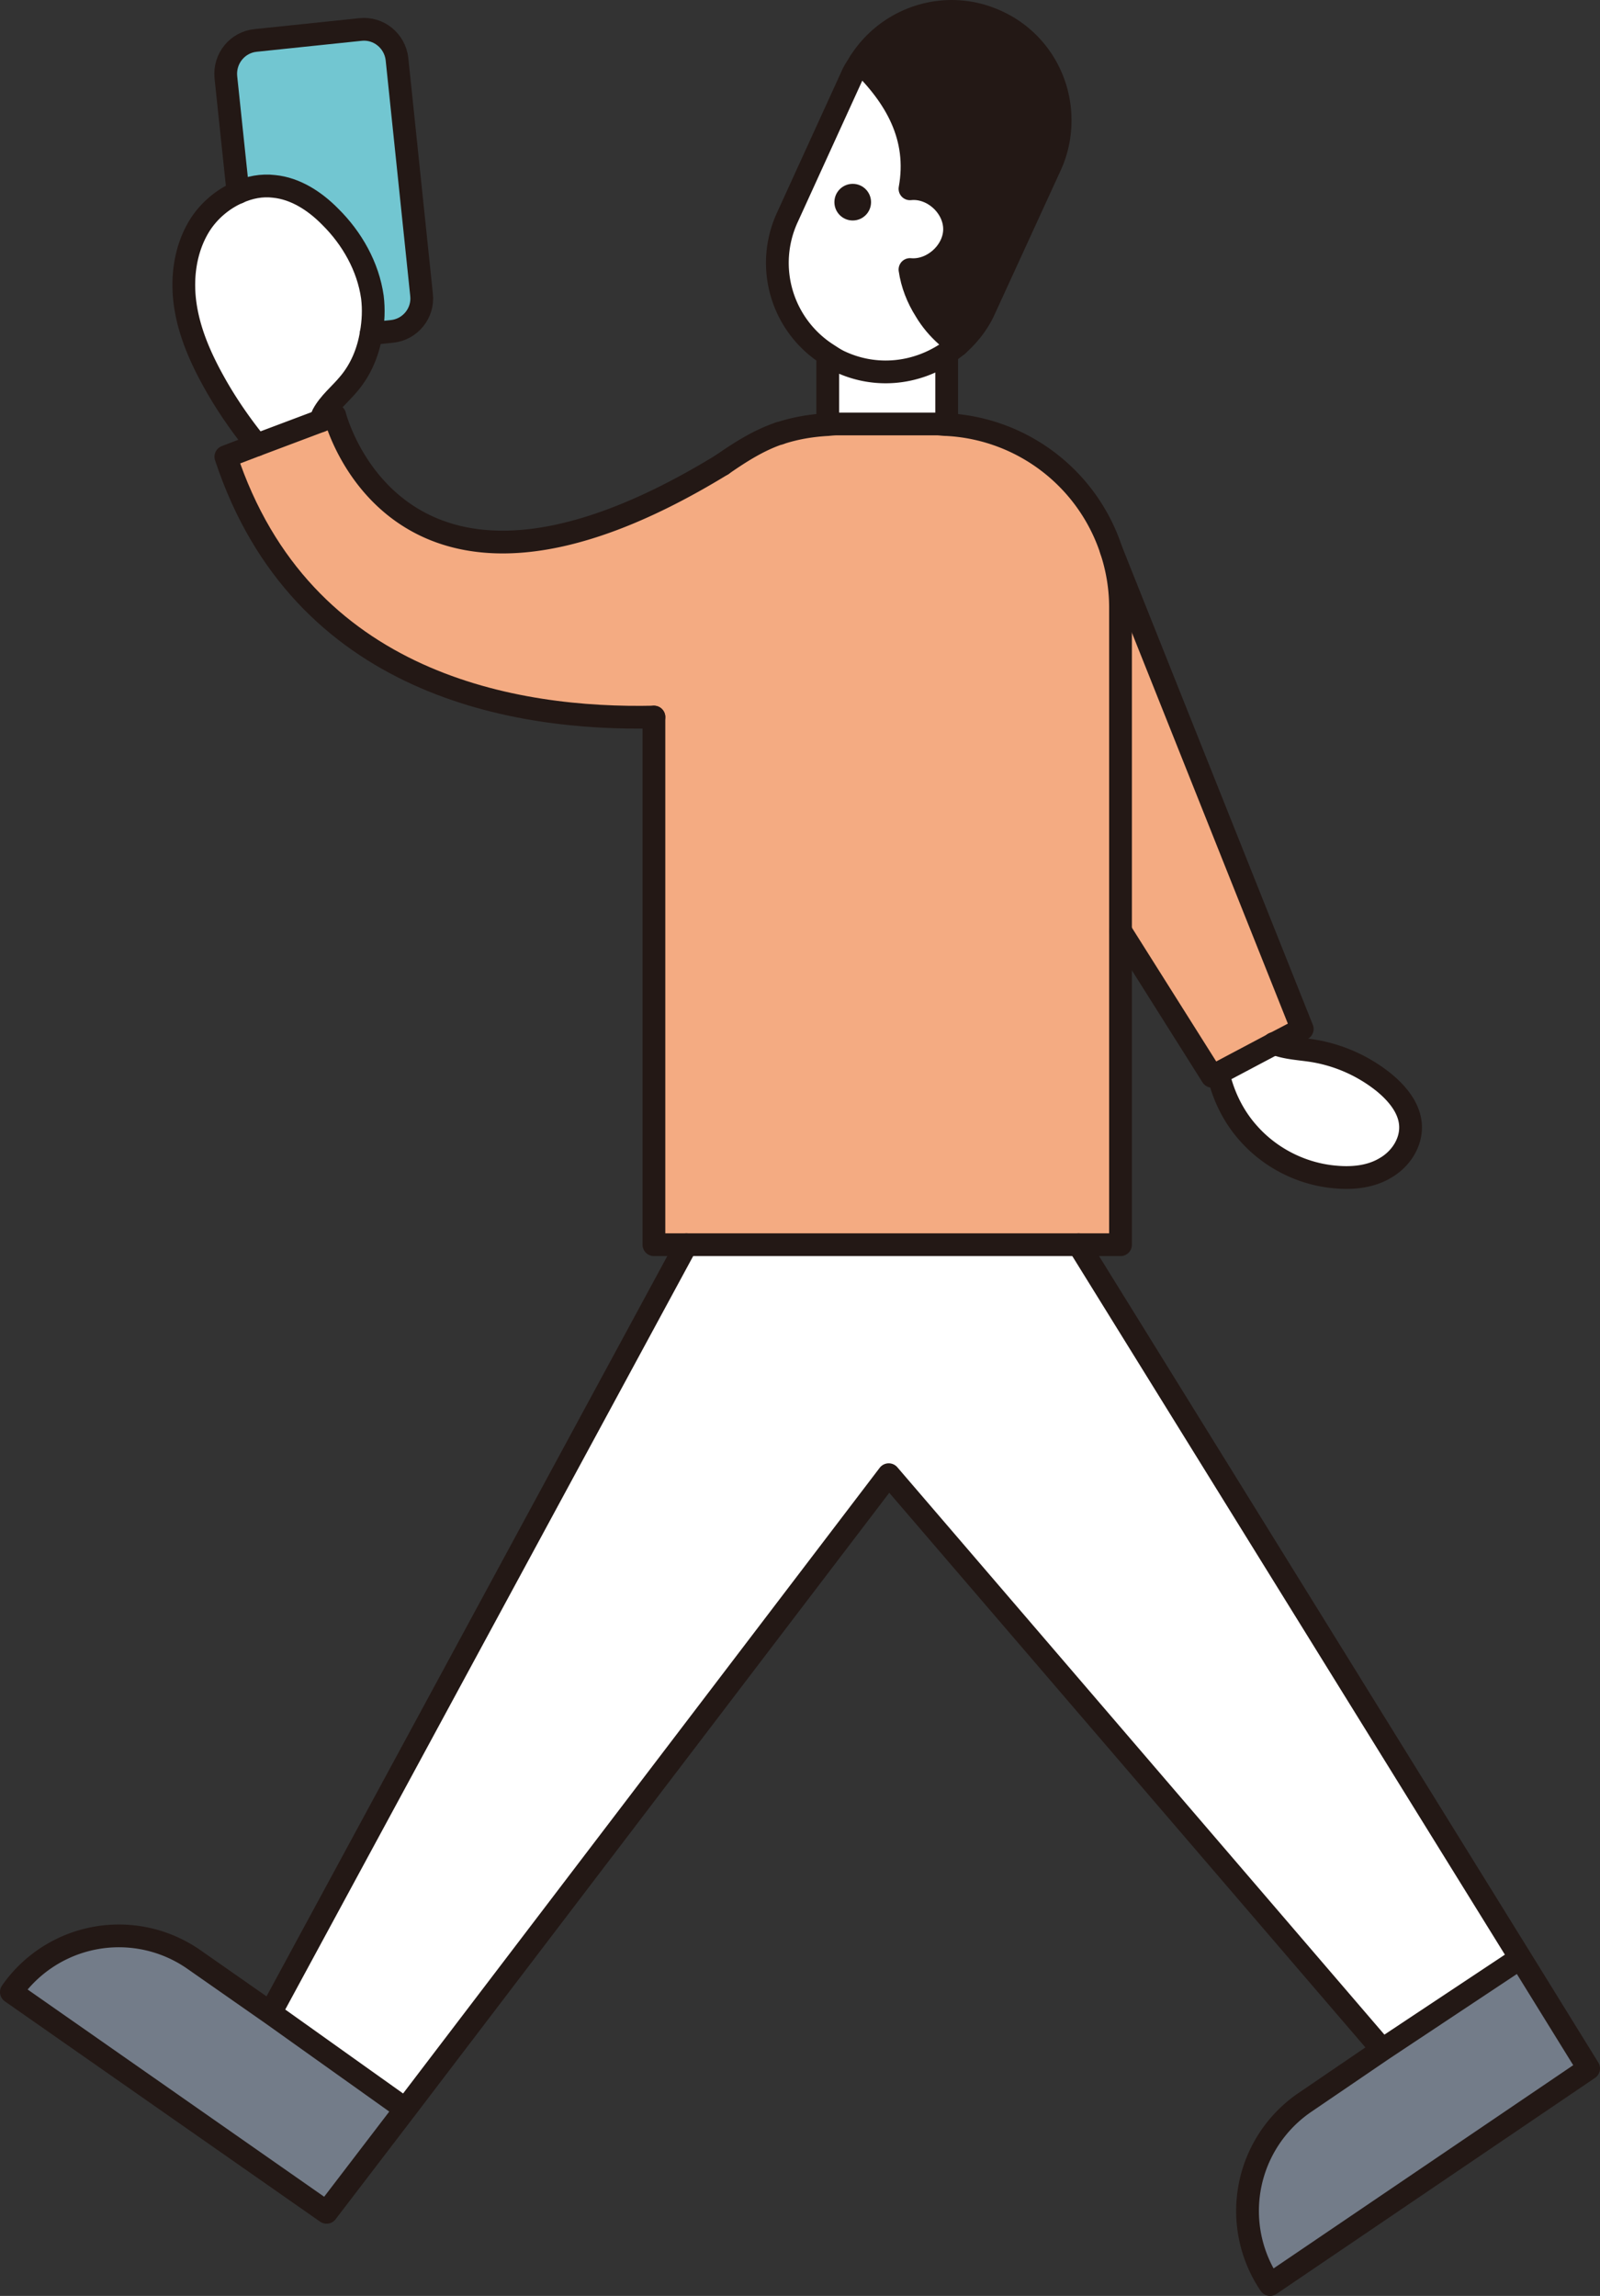
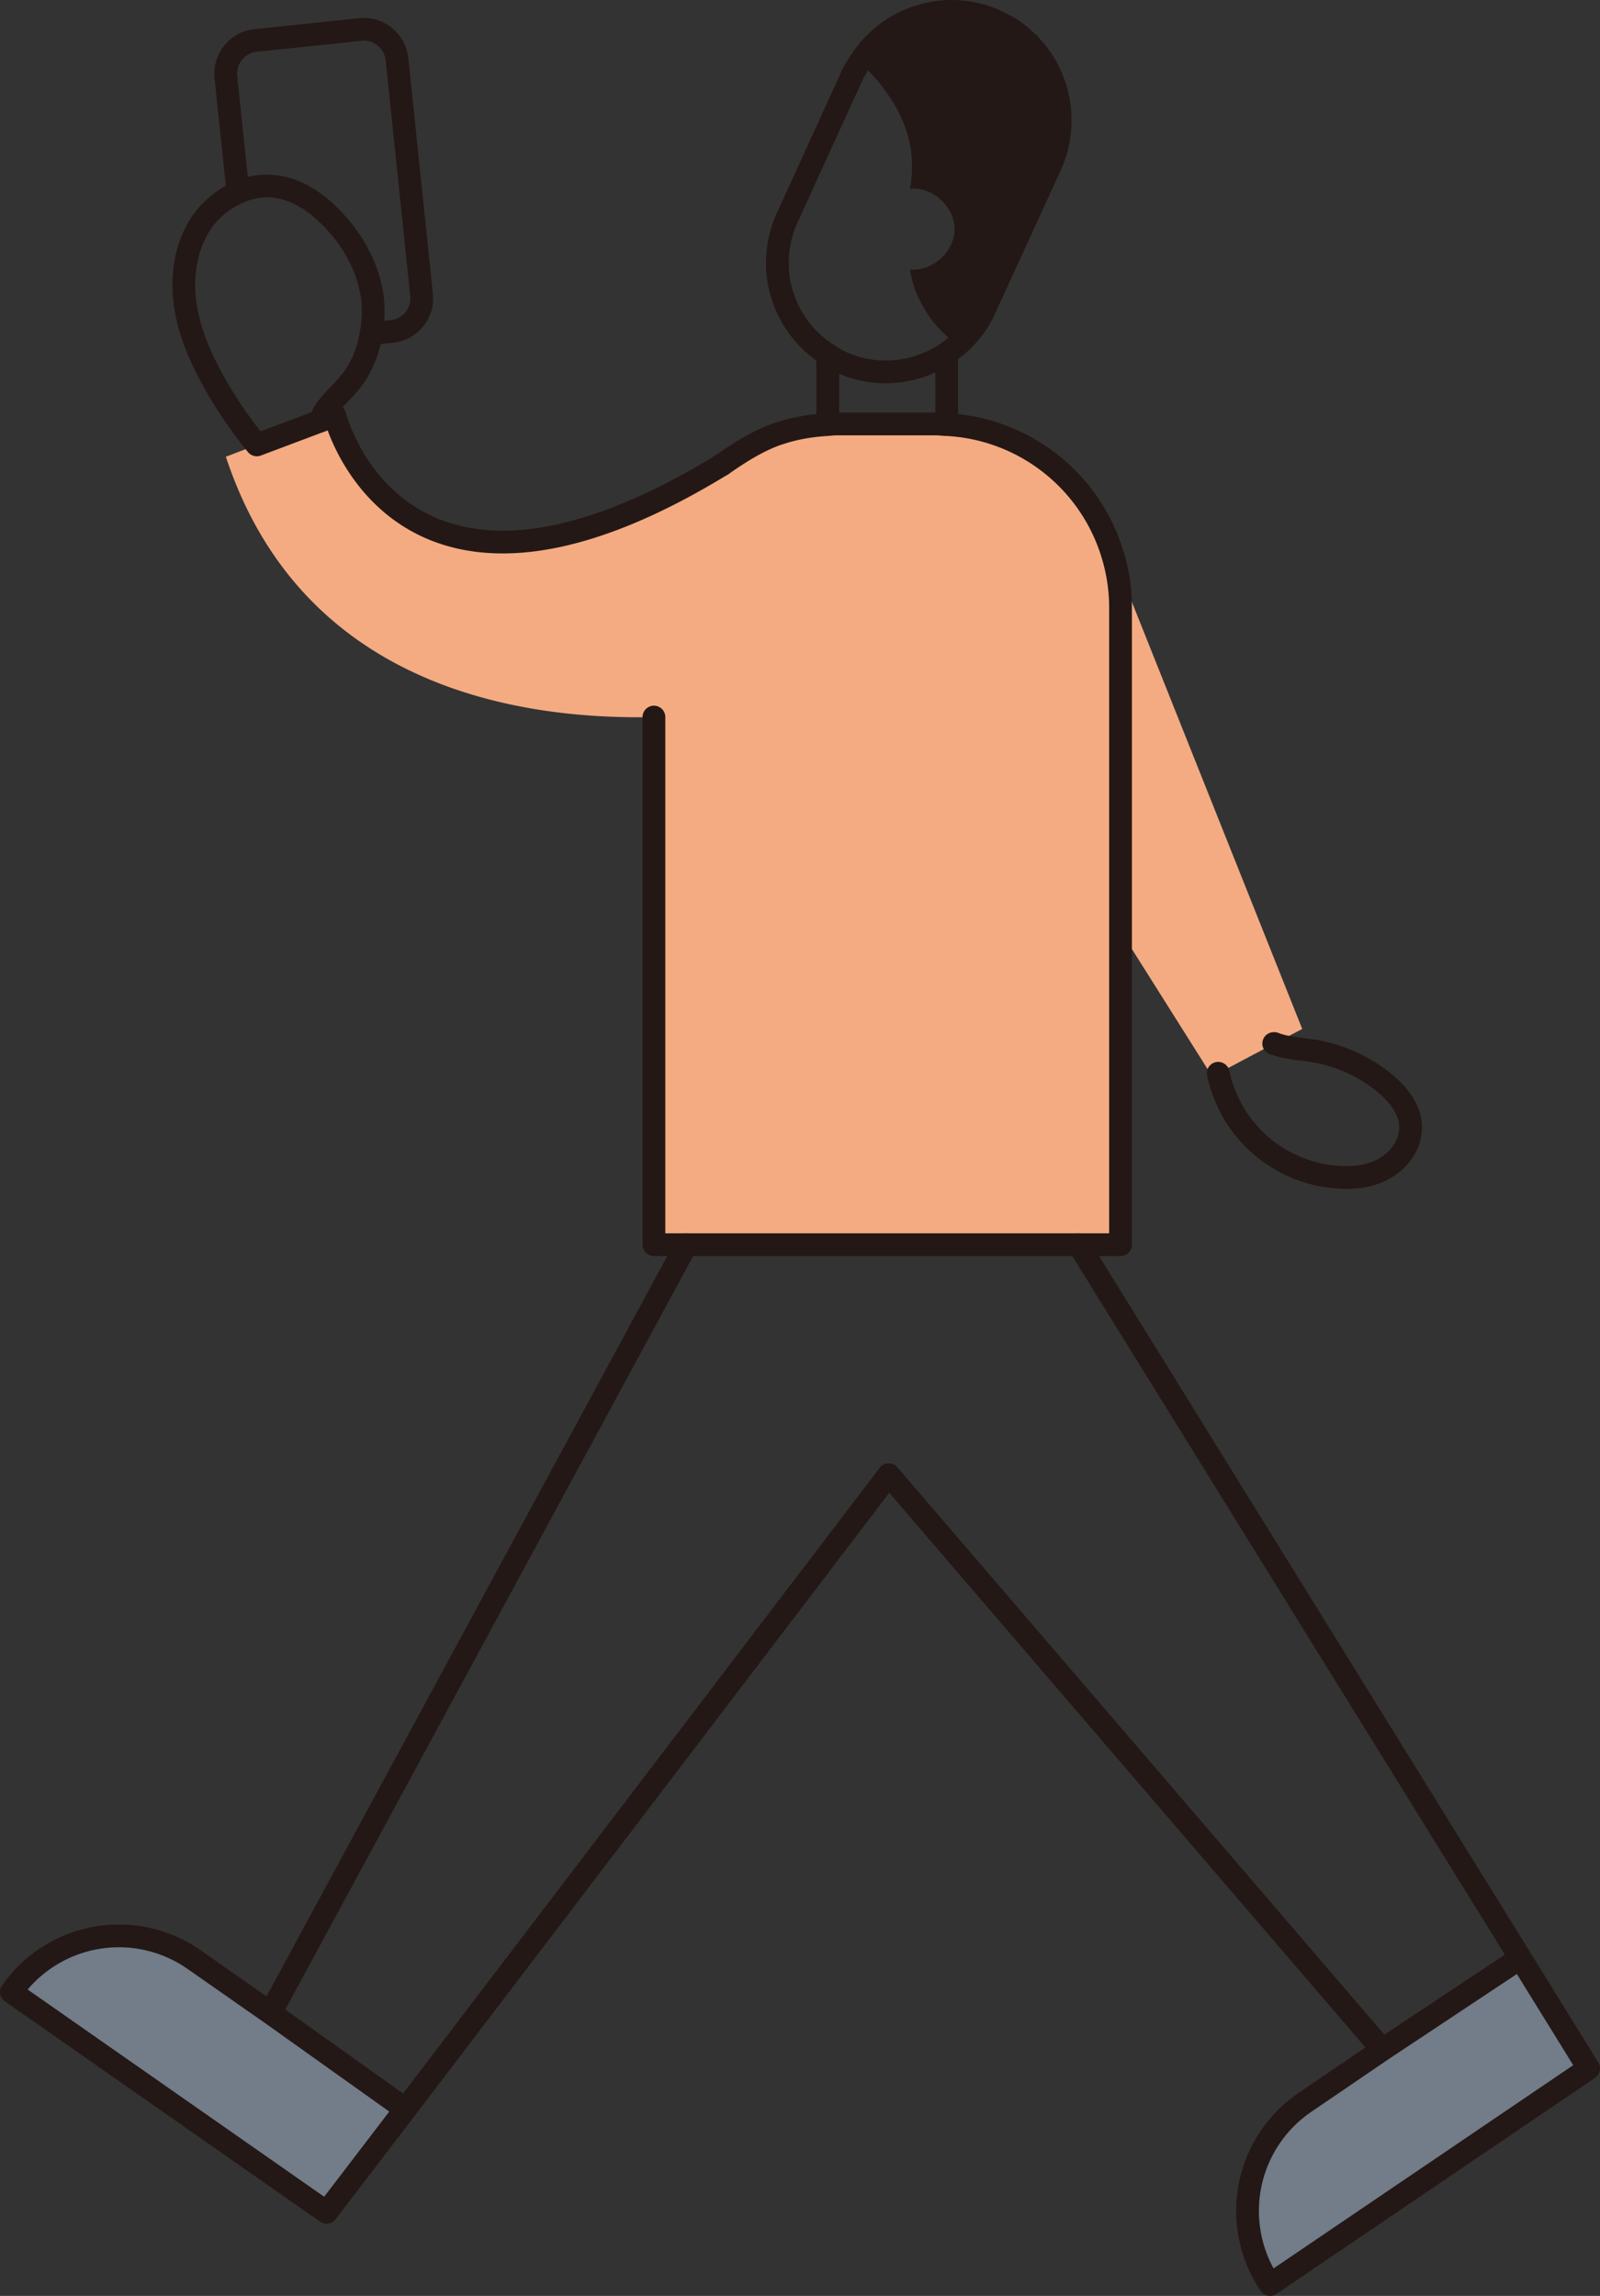
<svg xmlns="http://www.w3.org/2000/svg" viewBox="0 0 52.74 75.668">
  <rect x="0" y="0" width="52.74" height="75.668" fill="#333333" stroke="none" />
  <path d="M32.855.703c1.32.6 2.09 1.9 2.09 3.26 0 .5-.1 1.01-.32 1.49l-2.16 4.71c-.21.48-.53.88-.9 1.21-.13-.09-.25-.2-.36-.3-.28-.25-.51-.52-.7-.84-.26-.41-.44-.87-.51-1.35.74.07 1.47-.59 1.47-1.33 0-.75-.73-1.41-1.47-1.33.31-1.7-.47-3.04-1.65-4.18.95-1.49 2.86-2.1 4.51-1.34z" fill="#231815" />
  <path d="M36.935 30.163v-10.14c0-.66-.11-1.3-.31-1.9l6.3 15.79-.92.48-1.85.98-.2.1-3.02-4.79v-.52z" fill="#f4ab82" />
  <path d="M7.445 15.053l1.02-.39 2.1-.79.47-.18s2.04 8.19 12.77 1.62c.59-.41 1.2-.8 1.88-1.03h.01c.51-.17 1.04-.26 1.59-.29.1-.01.21-.02.32-.02h3.27c.11 0 .22.02.33.02a6.038 6.038 0 015.73 6.03v21h-15.38v-17.39c-4.48.1-11.61-1.01-14.11-8.58z" fill="#f4ab82" />
-   <path fill="#fff" d="M35.555 41.023l14.56 23.51-4.55 3.02-16.27-18.95-15.93 20.91-4.45-3.17 13.71-25.32h12.93zm10.94-3.91c.02.57-.34 1.1-.83 1.38-.48.29-1.07.35-1.63.3a4.345 4.345 0 01-2.89-1.45c-.5-.56-.83-1.25-.99-1.97l1.85-.98c.41.16.85.17 1.28.24.85.14 1.66.5 2.33 1.04.45.37.86.86.88 1.44zm-20.55-29.93l2.15-4.71c.07-.16.17-.29.25-.43 1.18 1.14 1.96 2.48 1.65 4.18.74-.08 1.47.58 1.47 1.33 0 .74-.73 1.4-1.47 1.33.07.48.25.94.51 1.35.19.32.42.59.7.84.11.1.23.21.36.3-.12.1-.24.18-.36.27-1.01.67-2.31.83-3.49.29-.16-.07-.29-.16-.43-.25a3.575 3.575 0 01-1.34-4.5z" />
-   <path d="M31.205 11.643v2.35c-.11 0-.22-.02-.33-.02h-3.27c-.11 0-.22.01-.32.02v-2.31c.14.09.27.18.43.25 1.18.54 2.48.38 3.49-.29zm-22.74 3.02c-.47-.58-.9-1.19-1.28-1.84-.48-.83-.9-1.71-1.06-2.66-.16-.94-.04-1.96.48-2.77.3-.46.74-.83 1.24-1.05.38-.17.78-.25 1.19-.2.71.07 1.35.49 1.85 1 .72.71 1.25 1.65 1.39 2.65.05.4.03.81-.04 1.2-.1.61-.34 1.19-.74 1.66-.28.34-.64.62-.85 1.01-.03.06-.05.14-.08.21l-2.1.79z" fill="#fff" />
  <path d="M50.115 64.533l2.25 3.64-10.5 7.12a4.328 4.328 0 011.16-6.01l2.54-1.73 4.55-3.02zm-43.72.05l2.52 1.76 4.45 3.17-2.6 3.4-10.39-7.26a4.319 4.319 0 016.02-1.07z" fill="#737c89" />
-   <path d="M7.445 2.543c-.06-.61.38-1.15.98-1.21l3.45-.36c.6-.07 1.14.37 1.21.97l.81 7.77c.07.6-.37 1.15-.98 1.21l-.68.07c.07-.39.09-.8.04-1.2-.14-1-.67-1.94-1.39-2.65-.5-.51-1.14-.93-1.85-1-.41-.05-.81.03-1.19.2l-.4-3.8z" fill="#72c6d1" />
  <path fill="none" stroke="#231815" stroke-linecap="round" stroke-linejoin="round" stroke-width=".75" d="M22.625 41.023h12.93m1.38-10.34v10.34h-1.38m-9.86-26.74c.51-.17 1.04-.26 1.59-.29m-5.73 9.64v17.39h1.07m4.66-27.03c.1-.01.21-.02.32-.02h3.27c.11 0 .22.02.33.02m-7.4 1.32c.59-.41 1.2-.8 1.88-1.03m11.25 16.4v-10.66c0-.66-.11-1.3-.31-1.9a6.038 6.038 0 00-5.42-4.13m-2.86-11.95c.95-1.49 2.86-2.1 4.51-1.34 1.32.6 2.09 1.9 2.09 3.26 0 .5-.1 1.01-.32 1.49l-2.16 4.71c-.21.48-.53.88-.9 1.21m-4.28.31c.14.09.27.18.43.25 1.18.54 2.48.38 3.49-.29m0 0c.12-.09.24-.17.36-.27m-4.28.31a3.575 3.575 0 01-1.34-4.5l2.15-4.71c.07-.16.17-.29.25-.43m2.86 11.95v-2.35m-3.92 2.35v-2.31" />
-   <path d="M28.345 2.043c1.18 1.14 1.96 2.48 1.65 4.18.74-.08 1.47.58 1.47 1.33 0 .74-.73 1.4-1.47 1.33.07.48.25.94.51 1.35m1.06 1.14c-.13-.09-.25-.2-.36-.3m-.7-.84c.19.32.42.59.7.84m10.8 23.32l-1.85.98m0 0l-.2.1-3.02-4.79m5.07 3.71l.92-.48-6.3-15.79m-28.16-3.46l-1.02.39c2.5 7.57 9.63 8.68 14.11 8.58m4.14-9.35h-.01" fill="none" stroke="#231815" stroke-linecap="round" stroke-linejoin="round" stroke-width=".75" />
  <path d="M10.565 13.873l.47-.18s2.04 8.19 12.77 1.62m-13.24-1.44l-2.1.79m.45 51.68l-2.52-1.76a4.319 4.319 0 00-6.02 1.07l10.39 7.26 2.6-3.4m0 0l15.93-20.91m-20.38 17.74l13.71-25.32m-13.71 25.32l4.45 3.17m36.75-4.98l2.25 3.64-10.5 7.12a4.328 4.328 0 011.16-6.01l2.54-1.73m4.55-3.02l-14.56-23.51m-6.26 7.58l16.27 18.95m4.55-3.02l-4.55 3.02m-5.41-32.18c.16.72.49 1.41.99 1.97.73.83 1.78 1.36 2.89 1.45.56.05 1.15-.01 1.63-.3.49-.28.85-.81.83-1.38-.02-.58-.43-1.07-.88-1.44a5.03 5.03 0 00-2.33-1.04c-.43-.07-.87-.08-1.28-.24m0 0h-.02m-33.52-19.73c-.47-.58-.9-1.19-1.28-1.84-.48-.83-.9-1.71-1.06-2.66-.16-.94-.04-1.96.48-2.77.3-.46.74-.83 1.24-1.05" fill="none" stroke="#231815" stroke-linecap="round" stroke-linejoin="round" stroke-width=".75" />
  <path d="M12.235 10.993c.07-.39.09-.8.04-1.2-.14-1-.67-1.94-1.39-2.65-.5-.51-1.14-.93-1.85-1-.41-.05-.81.03-1.19.2m4.39 4.65c-.1.61-.34 1.19-.74 1.66-.28.34-.64.62-.85 1.01-.03.06-.05.14-.08.21" fill="none" stroke="#231815" stroke-linecap="round" stroke-linejoin="round" stroke-width=".75" />
  <path d="M12.235 10.993l.68-.07c.61-.06 1.05-.61.98-1.21l-.81-7.77c-.07-.6-.61-1.04-1.21-.97l-3.45.36c-.6.06-1.04.6-.98 1.21l.4 3.8" fill="none" stroke="#231815" stroke-linecap="round" stroke-linejoin="round" stroke-width=".75" />
-   <circle cx="28.108" cy="6.663" r=".604" fill="#231815" />
</svg>